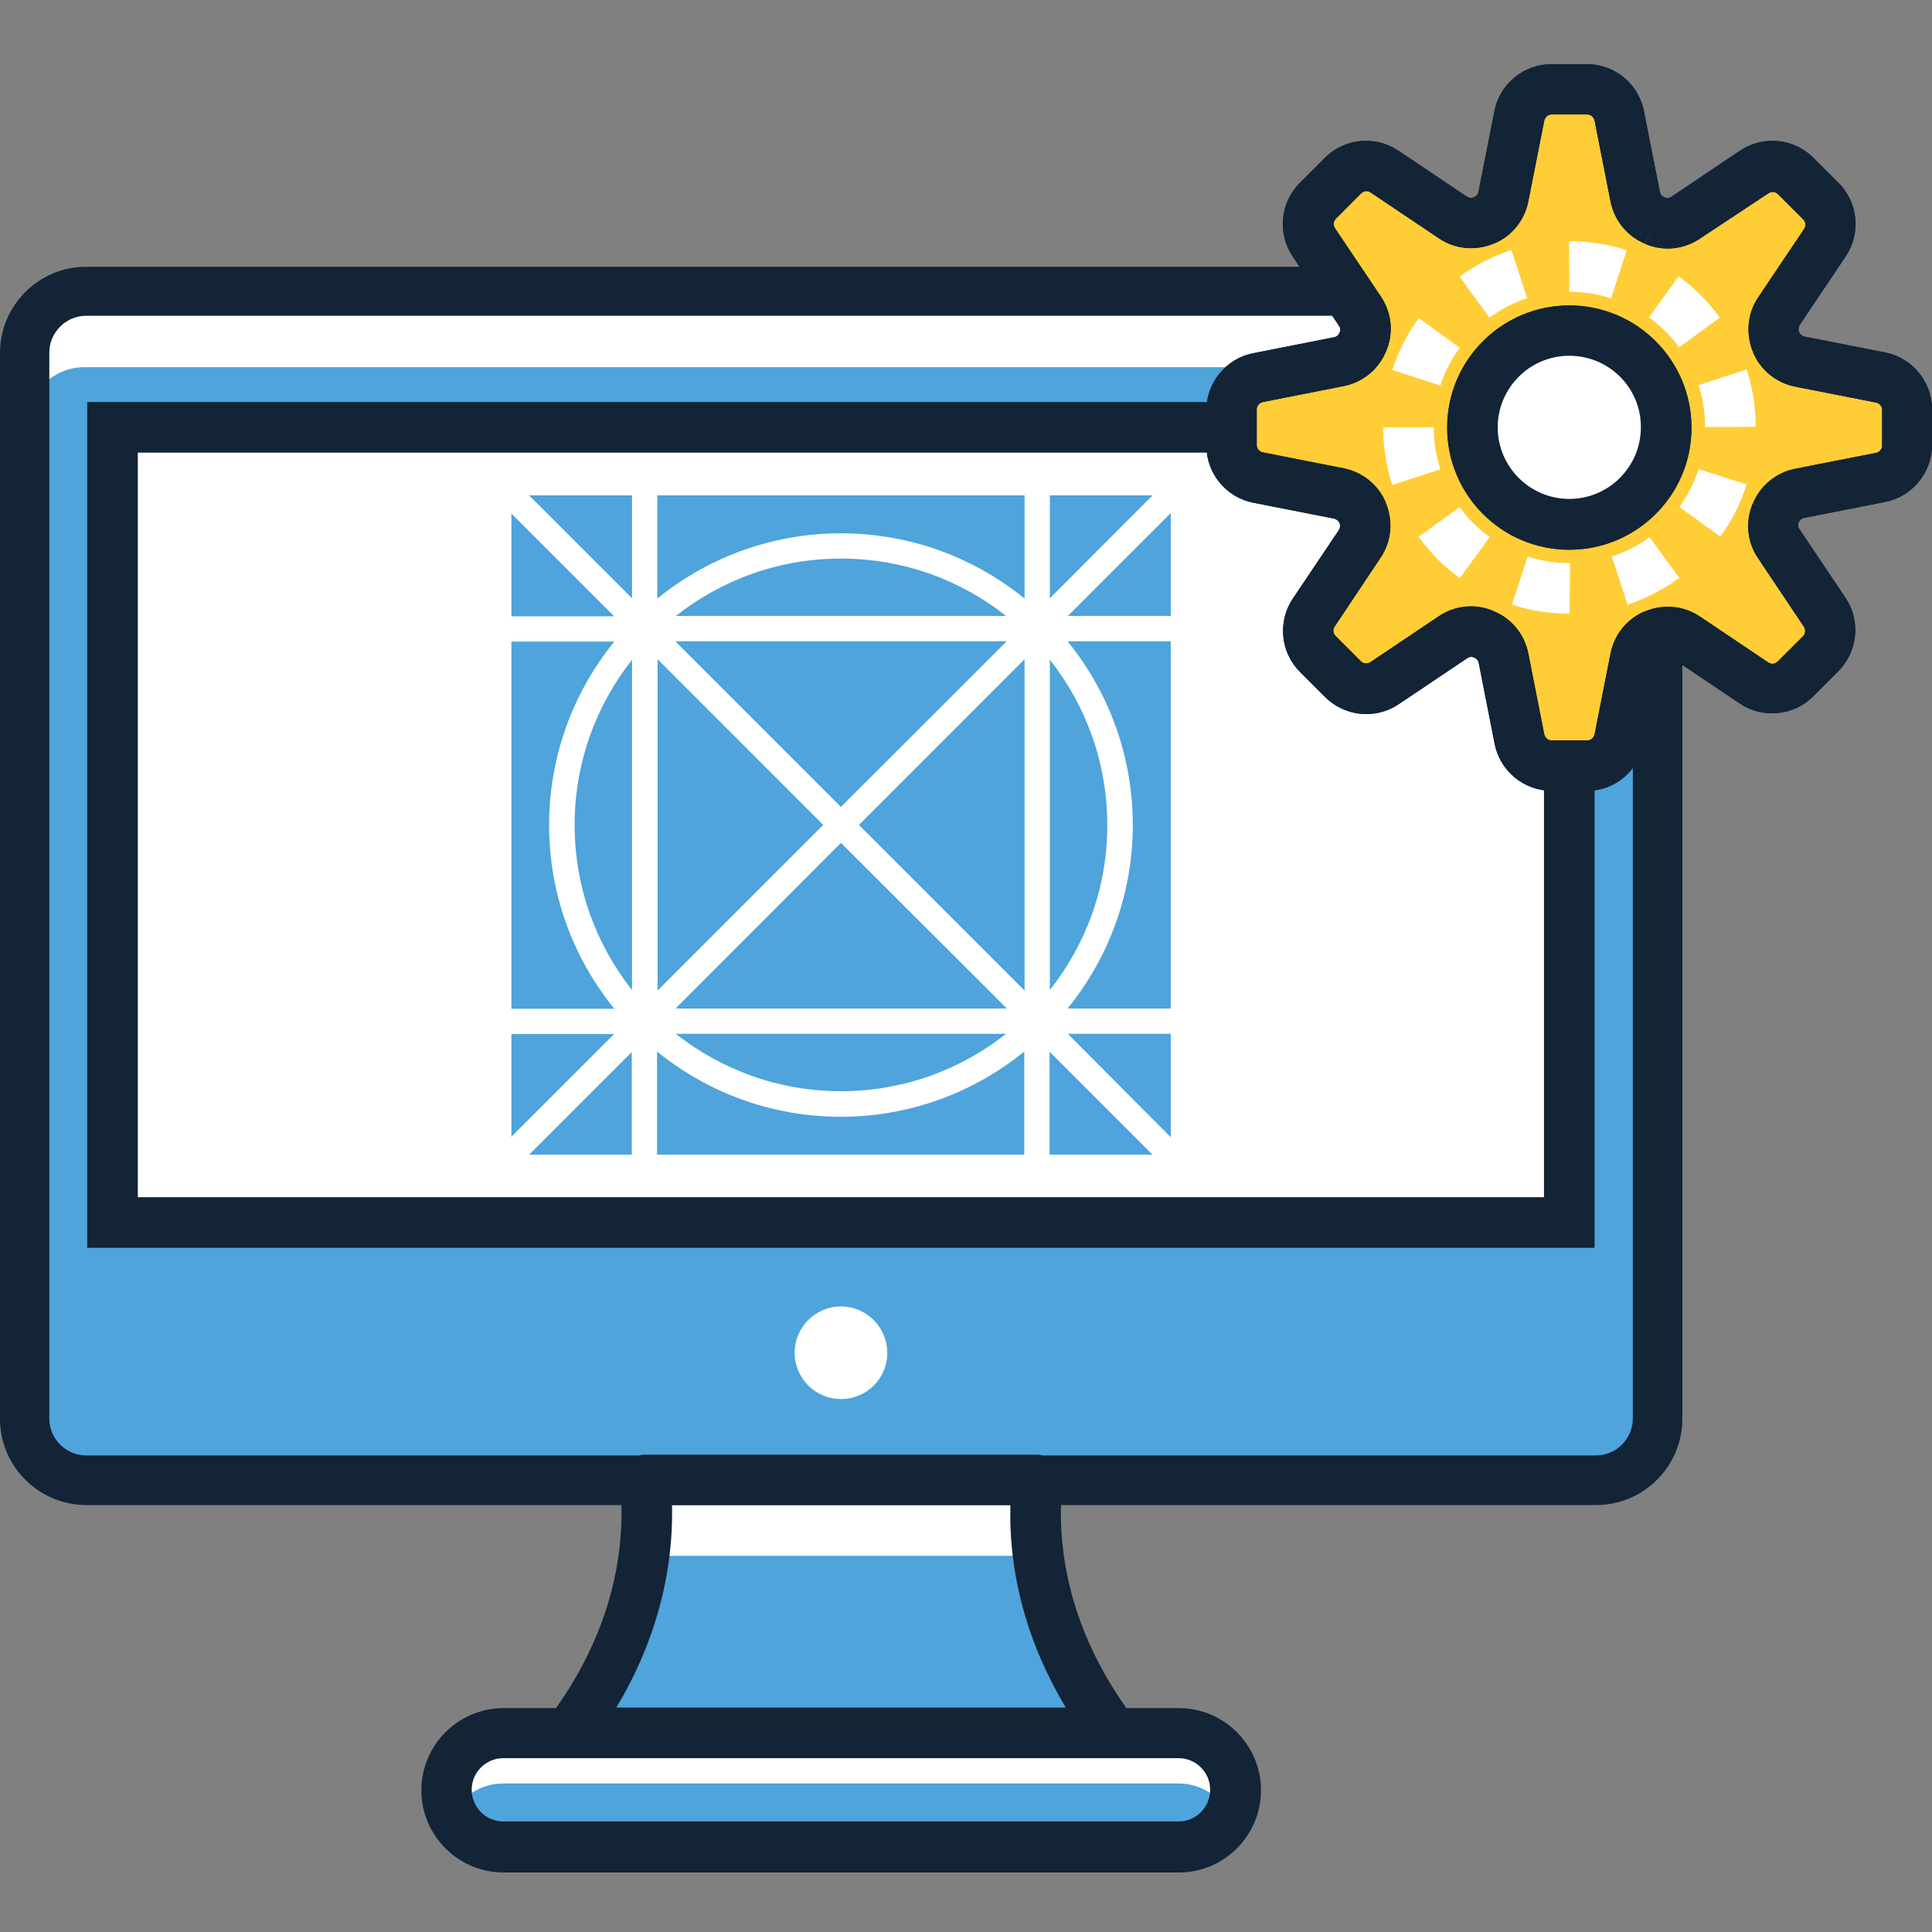
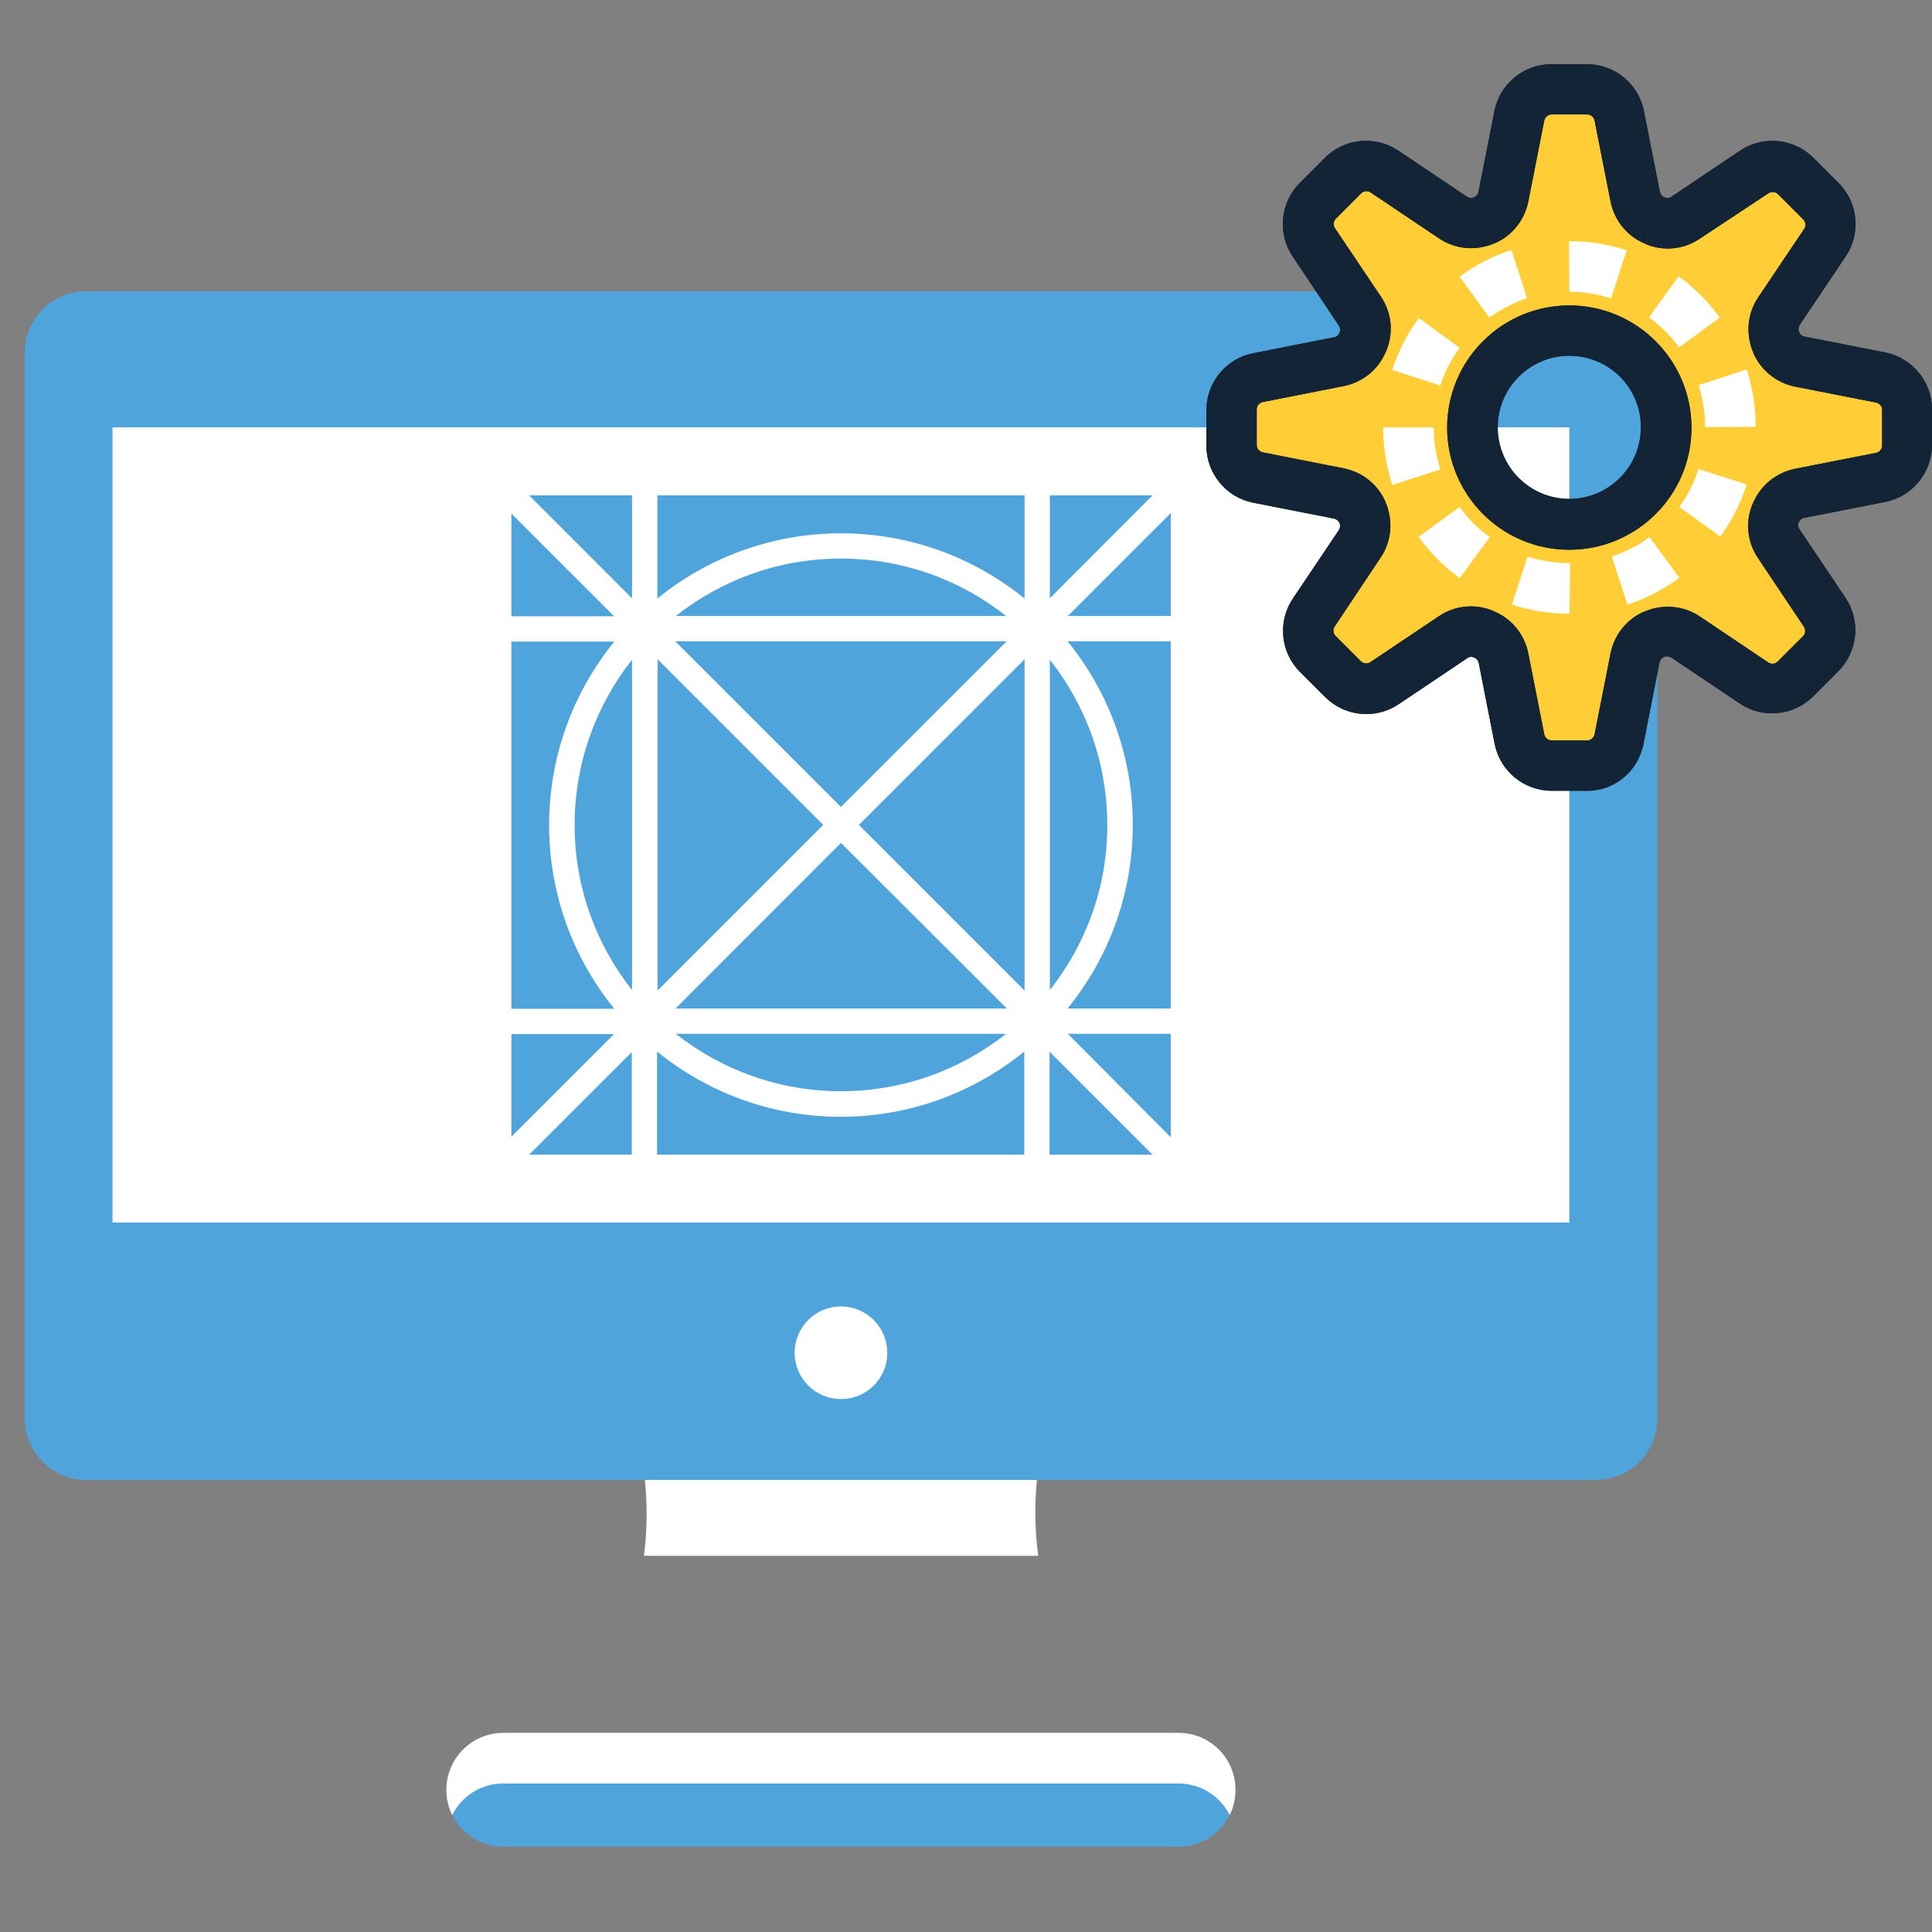
<svg xmlns="http://www.w3.org/2000/svg" width="42" height="42" viewBox="0 0 42 42" fill="none">
  <rect x="0" y="0" width="42" height="42" fill="#808080" stroke="none" />
  <path d="M34.693 32.173H1.875C1.138 32.173 0.539 31.574 0.539 30.837V7.668C0.539 6.931 1.138 6.332 1.875 6.332H34.693C35.43 6.332 36.029 6.931 36.029 7.668V30.837C36.029 31.574 35.43 32.173 34.693 32.173Z" fill="#4EA4DB" />
-   <path d="M34.726 6.332H1.836C1.116 6.332 0.533 6.948 0.533 7.707V9.356C0.533 8.597 1.116 7.982 1.836 7.982H34.726C35.446 7.982 36.029 8.597 36.029 9.356V7.707C36.029 6.948 35.446 6.332 34.726 6.332Z" fill="white" />
  <path d="M2.446 9.29H34.115V26.576H2.446V9.29Z" fill="white" />
-   <path d="M24.192 37.671H12.371L12.564 37.396C13.696 35.78 14.197 33.976 14.021 32.173H22.543C22.361 33.971 22.867 35.774 24 37.396L24.192 37.671Z" fill="#4EA4DB" />
  <path d="M13.998 33.822H22.57C22.498 33.278 22.487 32.723 22.542 32.173H14.02C14.075 32.723 14.069 33.278 13.998 33.822Z" fill="white" />
  <path d="M25.621 40.145H10.941C10.259 40.145 9.704 39.59 9.704 38.908C9.704 38.226 10.259 37.671 10.941 37.671H25.621C26.303 37.671 26.858 38.226 26.858 38.908C26.858 39.59 26.308 40.145 25.621 40.145Z" fill="#4EA4DB" />
  <path d="M25.621 37.671H10.941C10.259 37.671 9.704 38.226 9.704 38.908C9.704 39.106 9.748 39.293 9.831 39.458C10.034 39.051 10.452 38.771 10.941 38.771H25.621C26.105 38.771 26.529 39.051 26.732 39.458C26.814 39.293 26.858 39.106 26.858 38.908C26.858 38.226 26.308 37.671 25.621 37.671Z" fill="white" />
-   <path d="M34.693 5.799H1.875C0.841 5.799 0 6.64 0 7.674V30.843C0 31.876 0.841 32.718 1.875 32.718H13.509C13.547 34.224 13.074 35.725 12.118 37.088L12.09 37.133H10.947C9.963 37.133 9.16 37.935 9.16 38.919C9.16 39.904 9.963 40.706 10.947 40.706H25.627C26.611 40.706 27.413 39.904 27.413 38.919C27.413 37.935 26.611 37.133 25.627 37.133H24.483L24.456 37.088C23.499 35.725 23.026 34.224 23.065 32.718H34.699C35.732 32.718 36.573 31.876 36.573 30.843V7.668C36.562 6.64 35.727 5.799 34.693 5.799ZM26.308 38.908C26.308 39.288 26 39.596 25.621 39.596H10.941C10.562 39.596 10.254 39.288 10.254 38.908C10.254 38.529 10.562 38.221 10.941 38.221H25.621C26 38.221 26.308 38.529 26.308 38.908ZM23.169 37.121H13.399C14.229 35.736 14.641 34.235 14.609 32.723H21.965C21.926 34.235 22.339 35.736 23.169 37.121ZM35.496 30.837C35.496 31.277 35.138 31.64 34.693 31.64H22.669C22.63 31.629 22.586 31.623 22.542 31.623H14.02C13.976 31.623 13.938 31.629 13.894 31.64H1.875C1.435 31.64 1.072 31.282 1.072 30.837V7.668C1.072 7.228 1.429 6.865 1.875 6.865H34.693C35.133 6.865 35.496 7.223 35.496 7.668V30.837Z" fill="#122436" />
-   <path d="M1.896 27.126H34.665V8.74H1.896V27.126ZM2.996 9.84H33.565V26.026H2.996V9.84Z" fill="#122436" />
  <path d="M18.282 30.414C17.726 30.414 17.275 29.963 17.275 29.407C17.275 28.852 17.726 28.401 18.282 28.401C18.837 28.401 19.288 28.852 19.288 29.407C19.293 29.963 18.842 30.414 18.282 30.414Z" fill="white" />
  <path d="M11.117 10.769H25.451V25.102H11.117V10.769Z" fill="#4EA4DB" />
  <path d="M25.726 22.199C25.726 22.045 25.605 21.924 25.451 21.924H23.208C24.093 20.836 24.626 19.445 24.626 17.933C24.626 16.421 24.093 15.03 23.208 13.941H25.451C25.605 13.941 25.726 13.82 25.726 13.666C25.726 13.512 25.605 13.391 25.451 13.391H23.213L25.643 10.961C25.753 10.851 25.753 10.681 25.643 10.571C25.533 10.461 25.363 10.461 25.253 10.571L22.823 13.006V10.769C22.823 10.615 22.702 10.494 22.548 10.494C22.394 10.494 22.273 10.615 22.273 10.769V13.012C21.184 12.127 19.794 11.594 18.281 11.594C16.77 11.594 15.379 12.127 14.29 13.012V10.769C14.29 10.615 14.169 10.494 14.015 10.494C13.861 10.494 13.74 10.615 13.74 10.769V13.006L11.31 10.576C11.2 10.466 11.029 10.466 10.919 10.576C10.809 10.686 10.809 10.857 10.919 10.967L13.35 13.397H11.112C10.958 13.397 10.837 13.518 10.837 13.672C10.837 13.826 10.958 13.947 11.112 13.947H13.355C12.47 15.035 11.937 16.426 11.937 17.938C11.937 19.45 12.47 20.841 13.355 21.93H11.112C10.958 21.93 10.837 22.051 10.837 22.205C10.837 22.358 10.958 22.48 11.112 22.48H13.35L10.919 24.91C10.809 25.02 10.809 25.19 10.919 25.3C10.975 25.355 11.046 25.383 11.112 25.383C11.183 25.383 11.255 25.355 11.304 25.3L13.734 22.87V25.108C13.734 25.262 13.855 25.383 14.009 25.383C14.163 25.383 14.284 25.262 14.284 25.108V22.859C15.373 23.744 16.764 24.278 18.276 24.278C19.788 24.278 21.179 23.744 22.267 22.859V25.102C22.267 25.256 22.388 25.377 22.543 25.377C22.696 25.377 22.817 25.256 22.817 25.102V22.864L25.248 25.295C25.302 25.35 25.374 25.377 25.44 25.377C25.506 25.377 25.583 25.35 25.632 25.295C25.742 25.185 25.742 25.014 25.632 24.904L23.213 22.474H25.451C25.599 22.474 25.726 22.353 25.726 22.199ZM18.281 17.542L14.68 13.941H21.883L18.281 17.542ZM22.273 14.331V21.534L18.672 17.933L22.273 14.331ZM17.896 17.933L14.295 21.534V14.331L17.896 17.933ZM18.281 18.323L21.888 21.924H14.686L18.281 18.323ZM22.823 21.523V14.342C23.603 15.332 24.071 16.575 24.071 17.933C24.076 19.291 23.603 20.533 22.823 21.523ZM21.872 13.391H14.691C15.681 12.611 16.923 12.143 18.281 12.143C19.639 12.143 20.887 12.611 21.872 13.391ZM13.74 14.342V21.523C12.959 20.533 12.492 19.291 12.492 17.933C12.492 16.58 12.959 15.332 13.74 14.342ZM14.691 22.474H21.872C20.882 23.255 19.639 23.722 18.281 23.722C16.929 23.722 15.681 23.255 14.691 22.474Z" fill="white" />
  <path d="M40.895 8.206L39.136 7.86C38.904 7.816 38.706 7.657 38.619 7.437C38.619 7.437 38.619 7.431 38.613 7.431C38.52 7.211 38.547 6.964 38.679 6.766L39.68 5.276C39.867 4.996 39.834 4.616 39.592 4.38L39.042 3.83C38.8 3.588 38.426 3.555 38.146 3.742L36.656 4.743C36.458 4.875 36.21 4.897 35.99 4.809C35.99 4.809 35.985 4.809 35.985 4.803C35.765 4.715 35.605 4.517 35.562 4.286L35.215 2.527C35.149 2.192 34.858 1.955 34.517 1.955H33.742C33.401 1.955 33.109 2.197 33.043 2.527L32.697 4.286C32.653 4.517 32.493 4.715 32.274 4.803C32.274 4.803 32.268 4.803 32.268 4.809C32.048 4.902 31.801 4.875 31.603 4.743L30.113 3.742C29.833 3.555 29.453 3.588 29.217 3.83L28.667 4.38C28.425 4.622 28.392 4.996 28.579 5.276L29.579 6.766C29.712 6.964 29.734 7.211 29.645 7.431C29.645 7.431 29.645 7.437 29.64 7.437C29.552 7.657 29.354 7.816 29.123 7.86L27.364 8.206C27.029 8.272 26.792 8.564 26.792 8.905V9.68C26.792 10.021 27.034 10.312 27.364 10.378L29.123 10.725C29.354 10.769 29.552 10.928 29.64 11.148C29.64 11.148 29.64 11.153 29.645 11.153C29.739 11.373 29.712 11.621 29.579 11.819L28.579 13.309C28.392 13.589 28.425 13.969 28.667 14.205L29.217 14.755C29.459 14.997 29.833 15.03 30.113 14.843L31.603 13.842C31.801 13.71 32.048 13.688 32.268 13.776C32.268 13.776 32.274 13.776 32.274 13.782C32.493 13.87 32.653 14.068 32.697 14.298L33.043 16.058C33.109 16.393 33.401 16.63 33.742 16.63H34.517C34.858 16.63 35.149 16.388 35.215 16.058L35.562 14.298C35.605 14.068 35.765 13.87 35.985 13.782C35.985 13.782 35.99 13.782 35.99 13.776C36.21 13.683 36.458 13.71 36.656 13.842L38.146 14.843C38.426 15.03 38.805 14.997 39.042 14.755L39.592 14.205C39.834 13.963 39.867 13.589 39.68 13.309L38.679 11.819C38.547 11.621 38.525 11.373 38.613 11.153C38.613 11.153 38.613 11.148 38.619 11.148C38.706 10.928 38.904 10.769 39.136 10.725L40.895 10.378C41.23 10.312 41.467 10.021 41.467 9.68V8.905C41.467 8.564 41.225 8.272 40.895 8.206ZM34.115 11.401C32.95 11.401 32.01 10.455 32.01 9.295C32.01 8.13 32.956 7.189 34.115 7.189C35.281 7.189 36.221 8.135 36.221 9.295C36.227 10.455 35.281 11.401 34.115 11.401Z" fill="#FFCD35" />
  <path d="M34.506 17.191H33.73C33.131 17.191 32.609 16.762 32.493 16.173L32.147 14.414C32.136 14.359 32.103 14.32 32.054 14.298L32.042 14.293C31.993 14.271 31.938 14.277 31.894 14.31L30.404 15.31C29.904 15.646 29.239 15.579 28.81 15.156L28.26 14.606C27.836 14.183 27.77 13.512 28.106 13.012L29.107 11.522C29.134 11.478 29.14 11.423 29.123 11.373L29.117 11.368C29.096 11.319 29.052 11.286 29.002 11.274L27.243 10.928C26.654 10.813 26.226 10.29 26.226 9.691V8.916C26.226 8.317 26.654 7.794 27.243 7.679L29.002 7.332C29.057 7.322 29.096 7.289 29.117 7.239L29.123 7.228C29.145 7.178 29.14 7.124 29.107 7.08L28.1 5.573C27.765 5.073 27.831 4.408 28.254 3.979L28.804 3.429C29.227 3.005 29.898 2.939 30.399 3.275L31.889 4.276C31.933 4.303 31.988 4.309 32.037 4.292L32.048 4.286C32.097 4.265 32.131 4.226 32.141 4.171L32.488 2.412C32.603 1.823 33.126 1.395 33.725 1.395H34.5C35.099 1.395 35.622 1.823 35.737 2.412L36.084 4.171C36.095 4.226 36.128 4.265 36.177 4.286L36.188 4.292C36.238 4.314 36.293 4.309 36.337 4.276L37.827 3.275C38.327 2.939 38.992 3.005 39.421 3.429L39.971 3.979C40.394 4.402 40.46 5.073 40.125 5.573L39.124 7.063C39.096 7.107 39.091 7.162 39.108 7.211L38.602 7.426L39.108 7.217C39.13 7.266 39.174 7.305 39.223 7.316L40.983 7.662C41.571 7.778 42 8.3 42 8.899V9.675C42 10.274 41.571 10.796 40.983 10.912L39.223 11.258C39.168 11.269 39.124 11.302 39.108 11.352L38.596 11.148L39.102 11.357C39.08 11.406 39.086 11.462 39.119 11.505L40.119 12.995C40.455 13.496 40.389 14.161 39.965 14.59L39.416 15.14C38.992 15.563 38.321 15.629 37.821 15.294L36.331 14.293C36.287 14.266 36.232 14.26 36.183 14.277L35.968 13.771L36.177 14.277C36.128 14.298 36.089 14.343 36.078 14.392L35.732 16.151C35.622 16.762 35.105 17.191 34.506 17.191ZM31.976 13.182C32.141 13.182 32.306 13.215 32.46 13.281L32.471 13.287C32.862 13.446 33.142 13.793 33.224 14.205L33.571 15.964C33.588 16.042 33.654 16.096 33.73 16.096H34.506C34.583 16.096 34.648 16.042 34.665 15.964L35.012 14.205C35.094 13.793 35.374 13.446 35.765 13.287L35.979 13.793L35.77 13.287C36.161 13.128 36.601 13.166 36.953 13.402L38.443 14.403C38.508 14.447 38.591 14.436 38.646 14.381L39.196 13.831C39.251 13.776 39.256 13.694 39.218 13.628L38.217 12.132C37.98 11.78 37.937 11.341 38.102 10.95L38.613 11.154L38.107 10.945C38.267 10.555 38.613 10.274 39.025 10.191L40.785 9.845C40.861 9.829 40.916 9.763 40.916 9.686V8.91C40.916 8.833 40.861 8.767 40.785 8.751L39.025 8.405C38.613 8.322 38.267 8.042 38.107 7.651L38.613 7.437L38.107 7.646C37.947 7.256 37.986 6.816 38.222 6.464L39.223 4.974C39.267 4.908 39.256 4.825 39.201 4.77L38.651 4.22C38.596 4.166 38.514 4.16 38.448 4.199L36.953 5.188C36.601 5.425 36.161 5.469 35.77 5.304L35.974 4.792L35.765 5.298C35.374 5.139 35.094 4.792 35.012 4.38L34.665 2.621C34.648 2.544 34.583 2.488 34.506 2.488H33.73C33.654 2.488 33.588 2.544 33.571 2.621L33.224 4.38C33.142 4.792 32.862 5.139 32.471 5.298L32.257 4.792L32.466 5.298C32.075 5.458 31.636 5.419 31.284 5.183L29.794 4.182C29.728 4.138 29.645 4.149 29.59 4.204L29.041 4.754C28.985 4.809 28.98 4.891 29.018 4.957L30.019 6.447C30.256 6.799 30.3 7.239 30.135 7.629L30.129 7.64C29.97 8.031 29.623 8.311 29.211 8.393L27.452 8.74C27.375 8.757 27.32 8.823 27.32 8.899V9.675C27.32 9.752 27.375 9.817 27.452 9.834L29.211 10.181C29.623 10.263 29.97 10.543 30.129 10.934L29.623 11.148L30.129 10.939C30.289 11.33 30.25 11.77 30.014 12.121L29.013 13.622C28.969 13.688 28.98 13.771 29.035 13.826L29.585 14.376C29.64 14.431 29.723 14.436 29.788 14.397L31.278 13.397C31.487 13.254 31.735 13.182 31.976 13.182ZM34.115 11.951C32.647 11.951 31.46 10.758 31.46 9.295C31.46 7.827 32.653 6.64 34.115 6.64C35.583 6.64 36.771 7.833 36.771 9.295C36.776 10.758 35.583 11.951 34.115 11.951ZM34.115 7.734C33.258 7.734 32.559 8.432 32.559 9.29C32.559 10.148 33.258 10.846 34.115 10.846C34.973 10.846 35.671 10.148 35.671 9.29C35.677 8.432 34.979 7.734 34.115 7.734Z" fill="#122436" />
-   <path d="M36.222 9.29C36.222 10.453 35.279 11.396 34.116 11.396C32.953 11.396 32.01 10.453 32.01 9.29C32.01 8.127 32.953 7.185 34.116 7.185C35.279 7.185 36.222 8.127 36.222 9.29Z" fill="white" />
  <path d="M34.506 17.191H33.73C33.131 17.191 32.609 16.762 32.493 16.173L32.147 14.414C32.136 14.359 32.103 14.32 32.054 14.298L32.042 14.293C31.993 14.271 31.938 14.277 31.894 14.31L30.404 15.31C29.904 15.646 29.239 15.579 28.81 15.156L28.26 14.606C27.836 14.183 27.77 13.512 28.106 13.012L29.107 11.522C29.134 11.478 29.14 11.423 29.123 11.373L29.117 11.368C29.096 11.319 29.052 11.286 29.002 11.274L27.243 10.928C26.654 10.813 26.226 10.29 26.226 9.691V8.916C26.226 8.317 26.654 7.794 27.243 7.679L29.002 7.332C29.057 7.322 29.096 7.289 29.117 7.239L29.123 7.228C29.145 7.178 29.14 7.124 29.107 7.08L28.1 5.573C27.765 5.073 27.831 4.408 28.254 3.979L28.804 3.429C29.227 3.005 29.898 2.939 30.399 3.275L31.889 4.276C31.933 4.303 31.988 4.309 32.037 4.292L32.048 4.286C32.097 4.265 32.131 4.226 32.141 4.171L32.488 2.412C32.603 1.823 33.126 1.395 33.725 1.395H34.5C35.099 1.395 35.622 1.823 35.737 2.412L36.084 4.171C36.095 4.226 36.128 4.265 36.177 4.286L36.188 4.292C36.238 4.314 36.293 4.309 36.337 4.276L37.827 3.275C38.327 2.939 38.992 3.005 39.421 3.429L39.971 3.979C40.394 4.402 40.46 5.073 40.125 5.573L39.124 7.063C39.096 7.107 39.091 7.162 39.108 7.211L38.602 7.426L39.108 7.217C39.13 7.266 39.174 7.305 39.223 7.316L40.983 7.662C41.571 7.778 42 8.3 42 8.899V9.675C42 10.274 41.571 10.796 40.983 10.912L39.223 11.258C39.168 11.269 39.124 11.302 39.108 11.352L38.596 11.148L39.102 11.357C39.08 11.406 39.086 11.462 39.119 11.505L40.119 12.995C40.455 13.496 40.389 14.161 39.965 14.59L39.416 15.14C38.992 15.563 38.321 15.629 37.821 15.294L36.331 14.293C36.287 14.266 36.232 14.26 36.183 14.277L35.968 13.771L36.177 14.277C36.128 14.298 36.089 14.343 36.078 14.392L35.732 16.151C35.622 16.762 35.105 17.191 34.506 17.191ZM31.976 13.182C32.141 13.182 32.306 13.215 32.46 13.281L32.471 13.287C32.862 13.446 33.142 13.793 33.224 14.205L33.571 15.964C33.588 16.042 33.654 16.096 33.73 16.096H34.506C34.583 16.096 34.648 16.042 34.665 15.964L35.012 14.205C35.094 13.793 35.374 13.446 35.765 13.287L35.979 13.793L35.77 13.287C36.161 13.128 36.601 13.166 36.953 13.402L38.443 14.403C38.508 14.447 38.591 14.436 38.646 14.381L39.196 13.831C39.251 13.776 39.256 13.694 39.218 13.628L38.217 12.132C37.98 11.78 37.937 11.341 38.102 10.95L38.613 11.154L38.107 10.945C38.267 10.555 38.613 10.274 39.025 10.191L40.785 9.845C40.861 9.829 40.916 9.763 40.916 9.686V8.91C40.916 8.833 40.861 8.767 40.785 8.751L39.025 8.405C38.613 8.322 38.267 8.042 38.107 7.651L38.613 7.437L38.107 7.646C37.947 7.256 37.986 6.816 38.222 6.464L39.223 4.974C39.267 4.908 39.256 4.825 39.201 4.77L38.651 4.22C38.596 4.166 38.514 4.16 38.448 4.199L36.953 5.188C36.601 5.425 36.161 5.469 35.77 5.304L35.974 4.792L35.765 5.298C35.374 5.139 35.094 4.792 35.012 4.38L34.665 2.621C34.648 2.544 34.583 2.488 34.506 2.488H33.73C33.654 2.488 33.588 2.544 33.571 2.621L33.224 4.38C33.142 4.792 32.862 5.139 32.471 5.298L32.257 4.792L32.466 5.298C32.075 5.458 31.636 5.419 31.284 5.183L29.794 4.182C29.728 4.138 29.645 4.149 29.59 4.204L29.041 4.754C28.985 4.809 28.98 4.891 29.018 4.957L30.019 6.447C30.256 6.799 30.3 7.239 30.135 7.629L30.129 7.64C29.97 8.031 29.623 8.311 29.211 8.393L27.452 8.74C27.375 8.757 27.32 8.823 27.32 8.899V9.675C27.32 9.752 27.375 9.817 27.452 9.834L29.211 10.181C29.623 10.263 29.97 10.543 30.129 10.934L29.623 11.148L30.129 10.939C30.289 11.33 30.25 11.77 30.014 12.121L29.013 13.622C28.969 13.688 28.98 13.771 29.035 13.826L29.585 14.376C29.64 14.431 29.723 14.436 29.788 14.397L31.278 13.397C31.487 13.254 31.735 13.182 31.976 13.182ZM34.115 11.951C32.647 11.951 31.46 10.758 31.46 9.295C31.46 7.827 32.653 6.64 34.115 6.64C35.583 6.64 36.771 7.833 36.771 9.295C36.776 10.758 35.583 11.951 34.115 11.951ZM34.115 7.734C33.258 7.734 32.559 8.432 32.559 9.29C32.559 10.148 33.258 10.846 34.115 10.846C34.973 10.846 35.671 10.148 35.671 9.29C35.677 8.432 34.979 7.734 34.115 7.734Z" fill="#122436" />
  <path d="M34.121 13.342C33.687 13.342 33.269 13.276 32.868 13.144L33.209 12.099C33.5 12.193 33.808 12.242 34.121 12.242H34.132L34.121 13.342ZM35.38 13.144L35.04 12.099C35.331 12 35.611 11.863 35.859 11.676L36.508 12.561C36.161 12.814 35.782 13.012 35.38 13.144ZM31.735 12.567C31.389 12.319 31.092 12.017 30.839 11.67L31.73 11.022C31.911 11.274 32.131 11.495 32.384 11.676L31.735 12.567ZM37.398 11.665L36.508 11.022C36.689 10.769 36.832 10.494 36.925 10.197L37.97 10.532C37.843 10.939 37.651 11.319 37.398 11.665ZM30.267 10.543C30.135 10.142 30.069 9.719 30.069 9.29H31.169C31.169 9.603 31.218 9.905 31.312 10.203L30.267 10.543ZM37.068 9.284C37.068 8.971 37.019 8.668 36.925 8.372L37.97 8.031C38.102 8.432 38.168 8.855 38.168 9.279L37.068 9.284ZM31.312 8.382L30.267 8.042C30.399 7.635 30.592 7.255 30.845 6.915L31.735 7.563C31.548 7.811 31.405 8.086 31.312 8.382ZM36.502 7.552C36.321 7.299 36.101 7.085 35.848 6.898L36.491 6.007C36.837 6.255 37.134 6.557 37.387 6.904L36.502 7.552ZM32.378 6.904L31.73 6.013C32.076 5.76 32.455 5.567 32.857 5.435L33.198 6.48C32.906 6.579 32.631 6.722 32.378 6.904ZM35.023 6.486C34.732 6.392 34.424 6.343 34.116 6.343L34.11 5.243H34.116C34.539 5.243 34.962 5.309 35.364 5.441L35.023 6.486Z" fill="white" />
</svg>